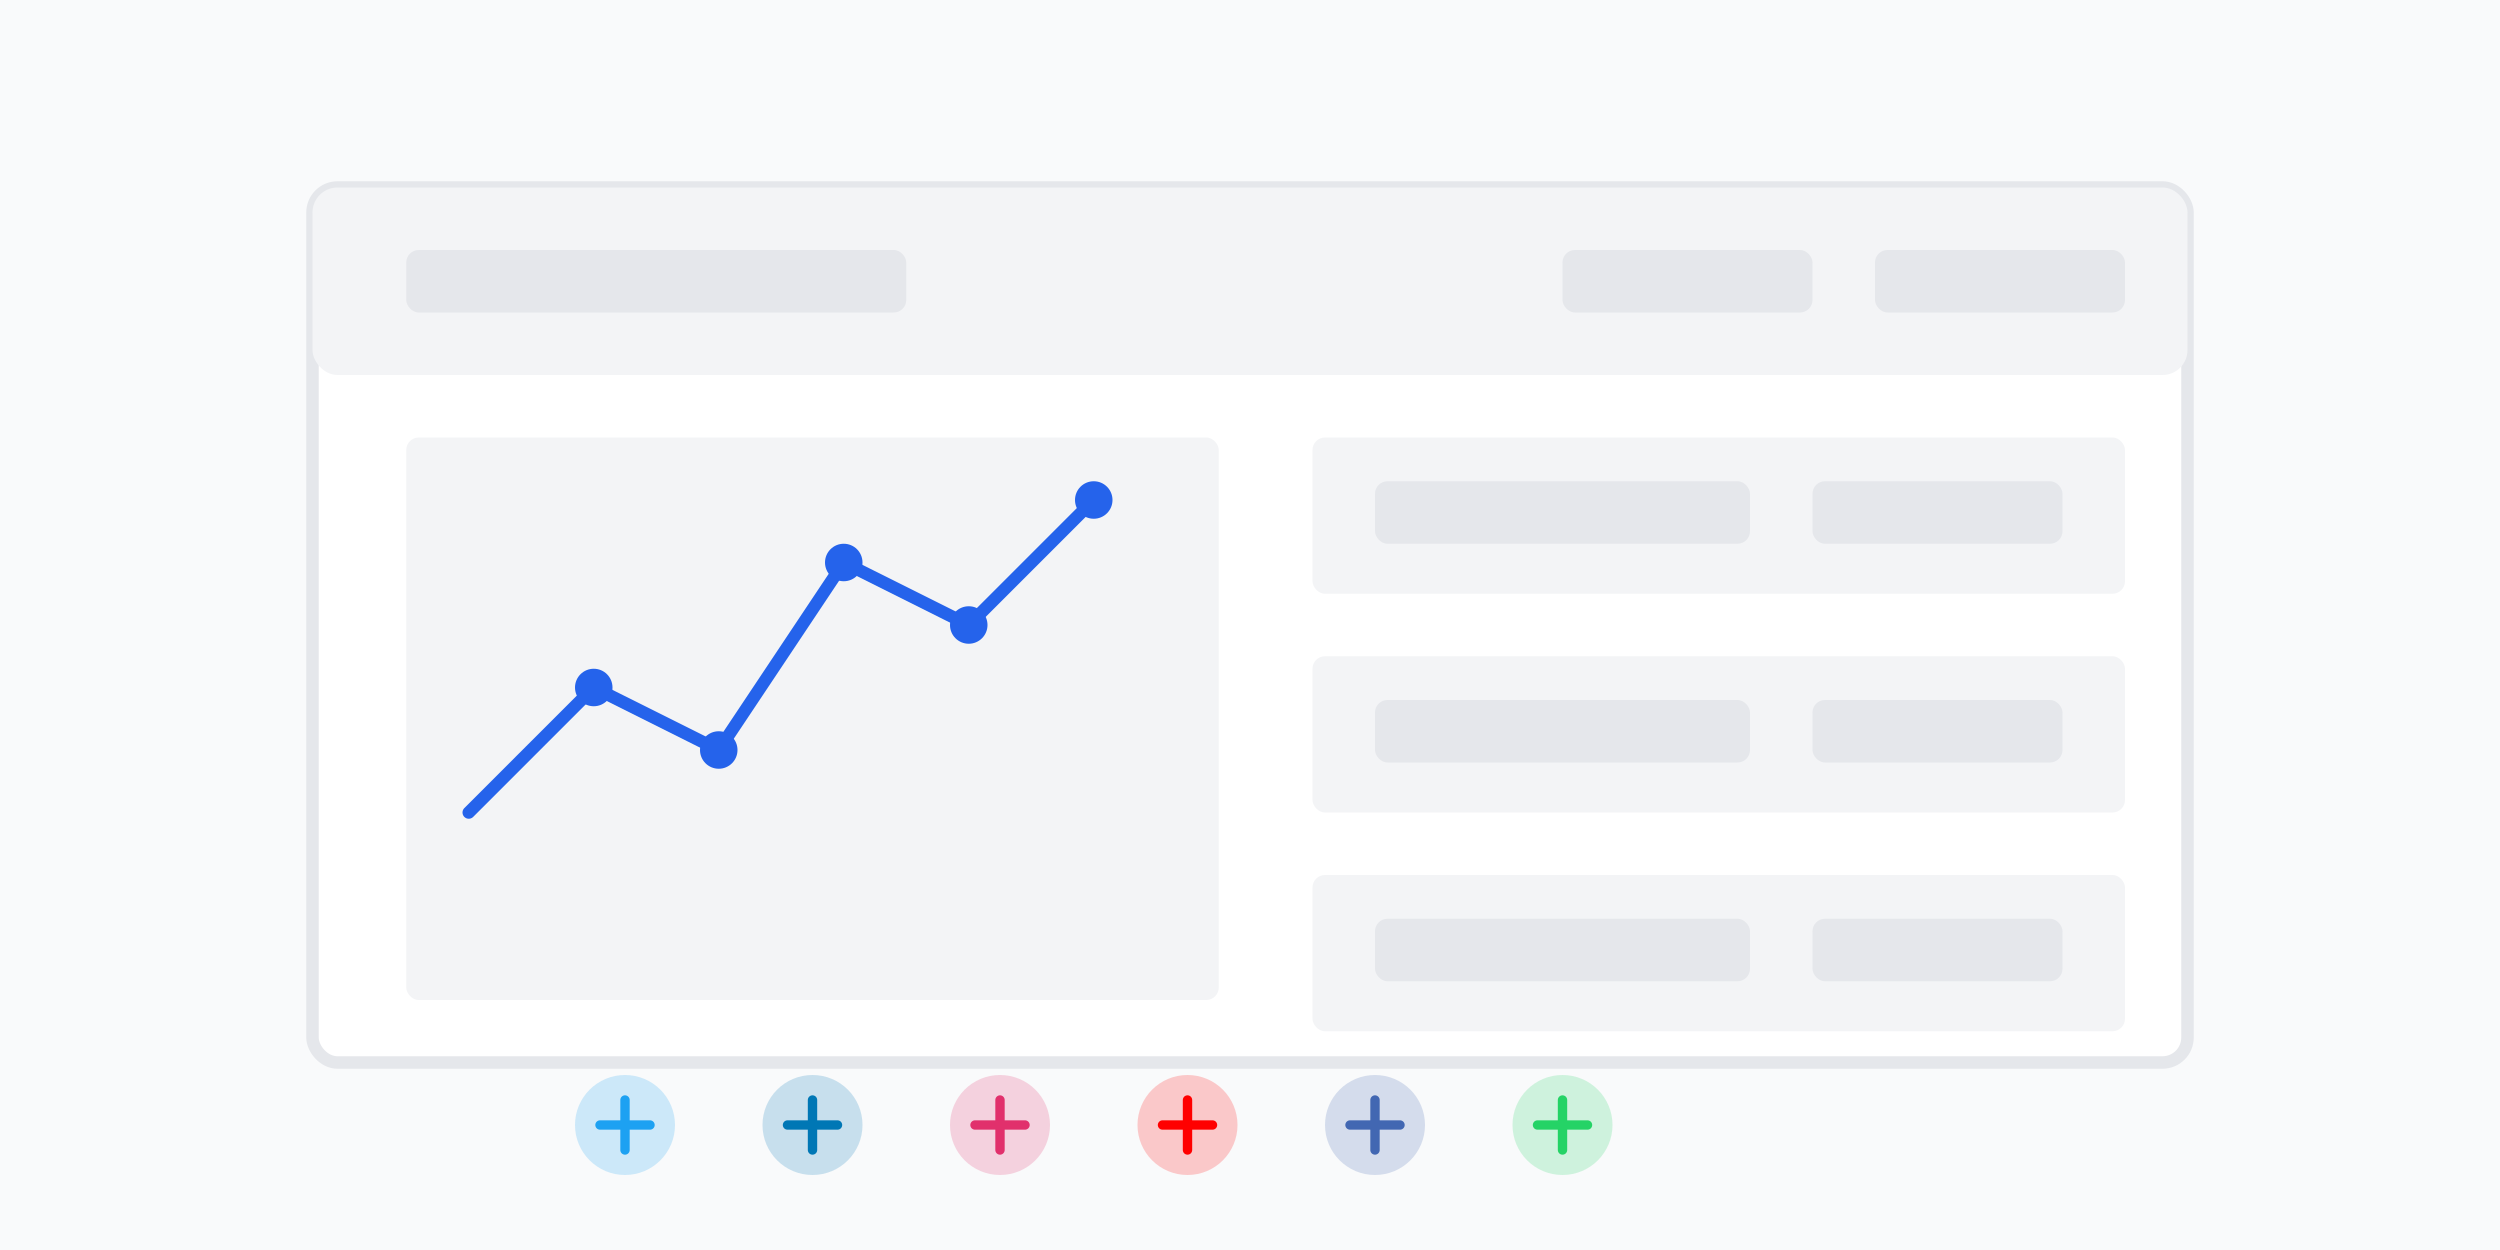
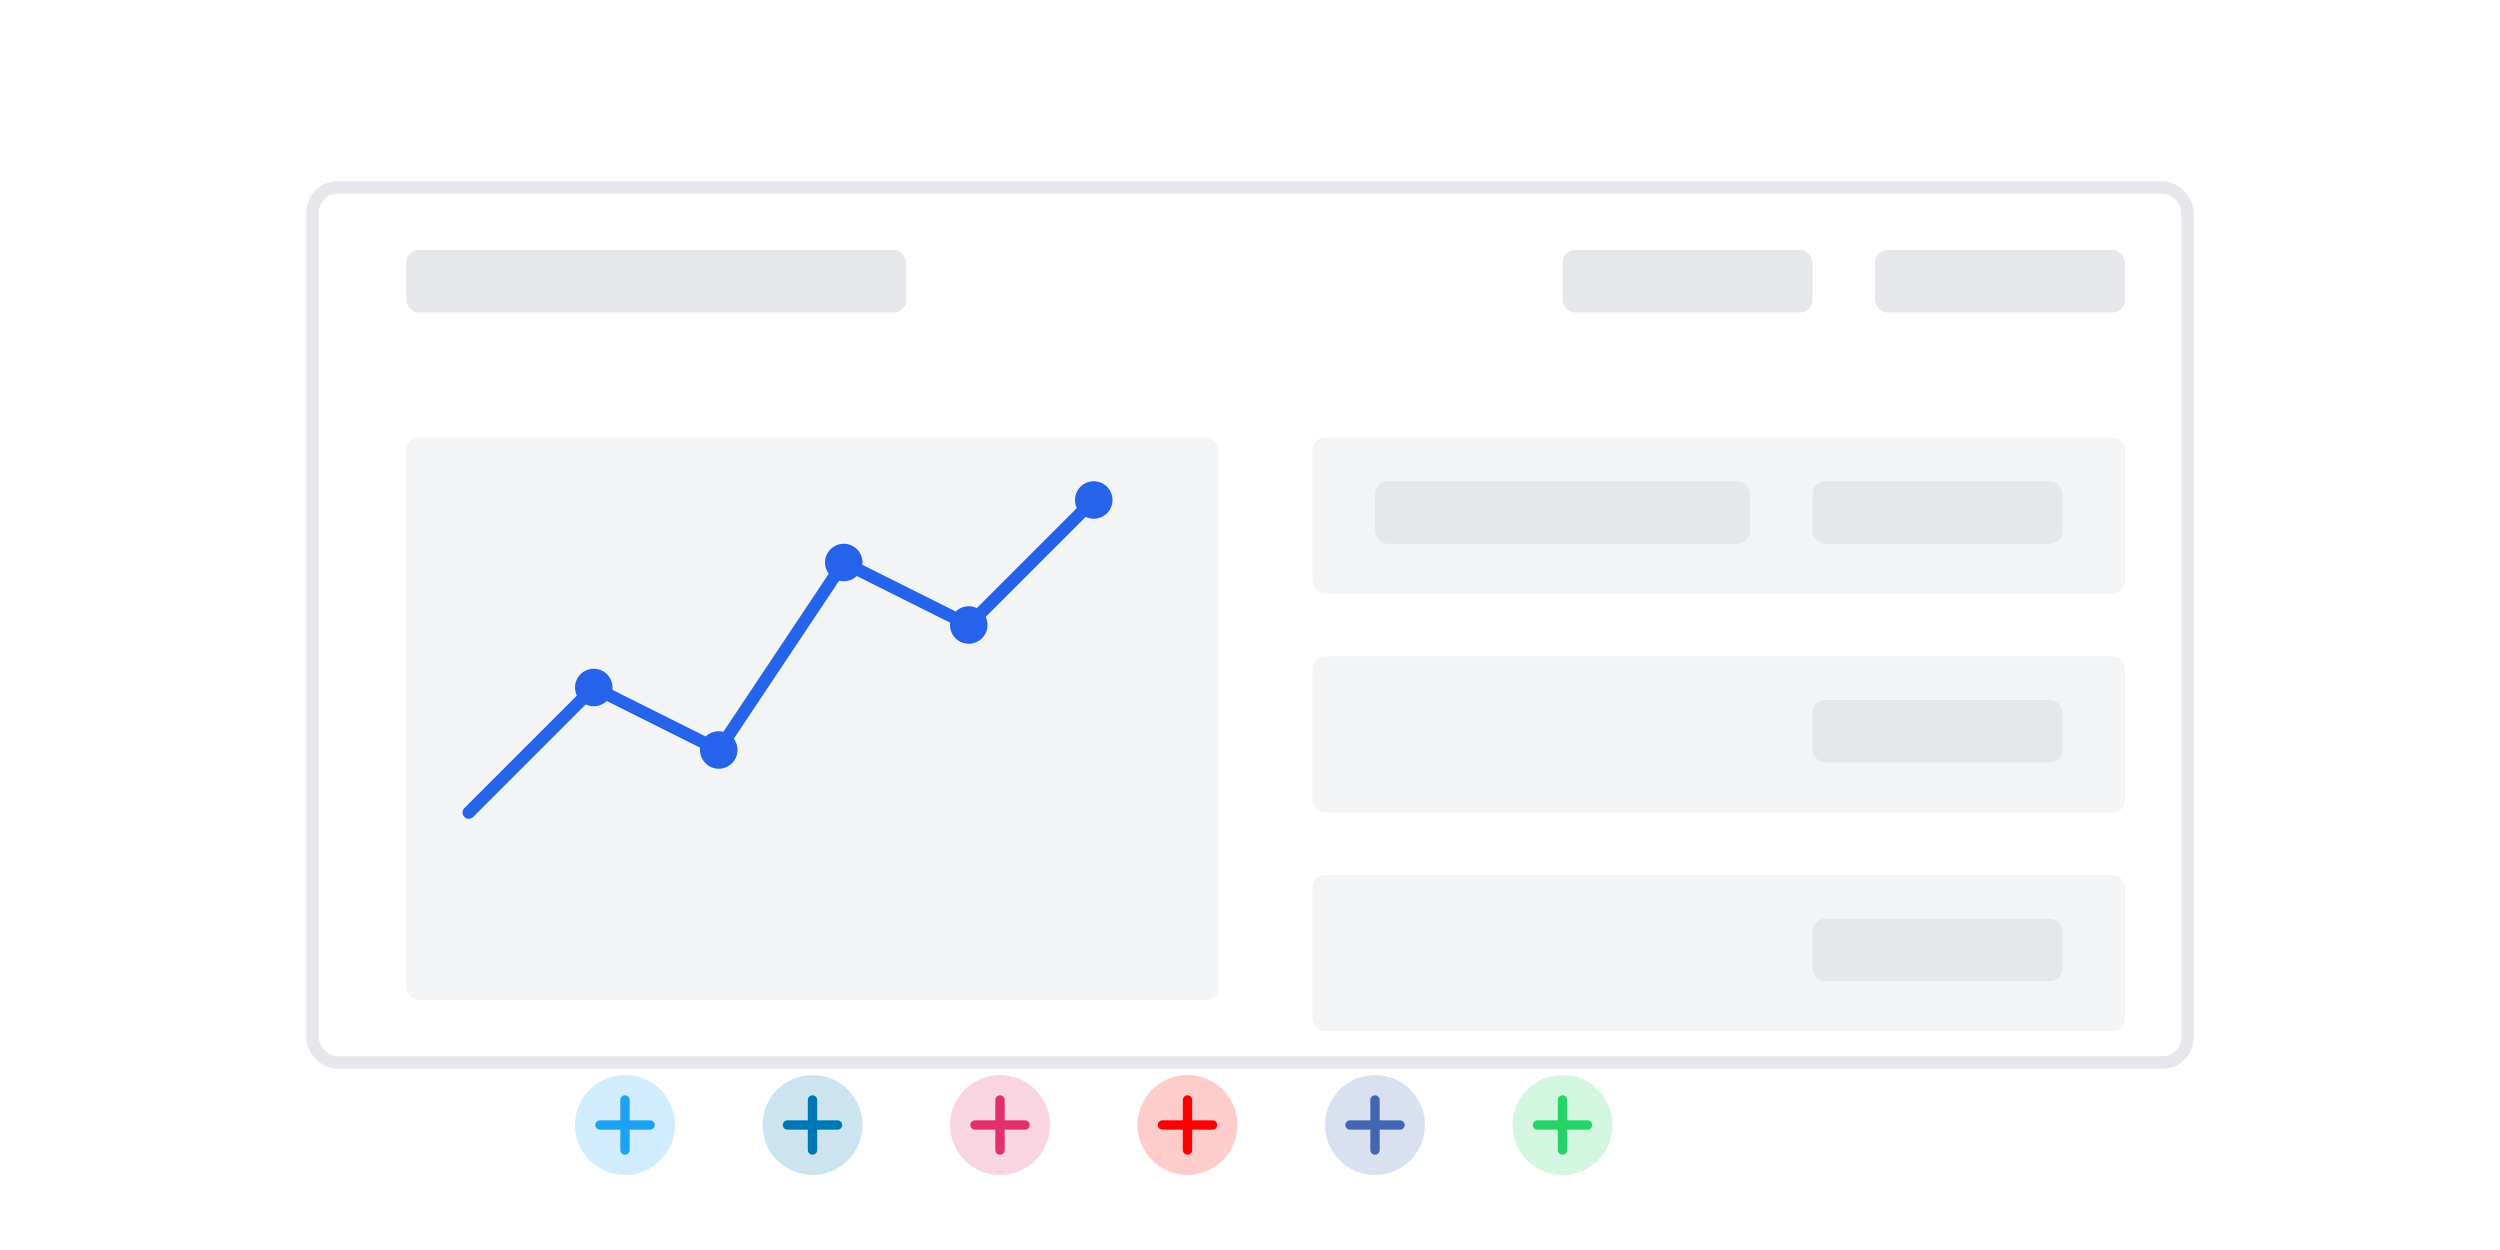
<svg xmlns="http://www.w3.org/2000/svg" width="400" height="200" viewBox="0 0 400 200" fill="none">
-   <rect width="400" height="200" fill="#F9FAFB" />
  <rect x="50" y="30" width="300" height="140" rx="4" fill="white" stroke="#E5E7EB" stroke-width="2" />
-   <rect x="50" y="30" width="300" height="30" rx="4" fill="#F3F4F6" />
  <rect x="65" y="40" width="80" height="10" rx="2" fill="#E5E7EB" />
  <rect x="250" y="40" width="40" height="10" rx="2" fill="#E5E7EB" />
  <rect x="300" y="40" width="40" height="10" rx="2" fill="#E5E7EB" />
  <rect x="65" y="70" width="130" height="90" rx="2" fill="#F3F4F6" />
  <path d="M75 130L95 110L115 120L135 90L155 100L175 80" stroke="#2563EB" stroke-width="2" stroke-linecap="round" stroke-linejoin="round" />
  <circle cx="95" cy="110" r="3" fill="#2563EB" />
  <circle cx="115" cy="120" r="3" fill="#2563EB" />
  <circle cx="135" cy="90" r="3" fill="#2563EB" />
  <circle cx="155" cy="100" r="3" fill="#2563EB" />
  <circle cx="175" cy="80" r="3" fill="#2563EB" />
  <rect x="210" y="70" width="130" height="25" rx="2" fill="#F3F4F6" />
  <rect x="220" y="77" width="60" height="10" rx="2" fill="#E5E7EB" />
  <rect x="290" y="77" width="40" height="10" rx="2" fill="#E5E7EB" />
  <rect x="210" y="105" width="130" height="25" rx="2" fill="#F3F4F6" />
-   <rect x="220" y="112" width="60" height="10" rx="2" fill="#E5E7EB" />
  <rect x="290" y="112" width="40" height="10" rx="2" fill="#E5E7EB" />
  <rect x="210" y="140" width="130" height="25" rx="2" fill="#F3F4F6" />
-   <rect x="220" y="147" width="60" height="10" rx="2" fill="#E5E7EB" />
  <rect x="290" y="147" width="40" height="10" rx="2" fill="#E5E7EB" />
  <circle cx="100" cy="180" r="8" fill="#1DA1F2" opacity="0.2" />
  <path d="M100 176V184M96 180H104" stroke="#1DA1F2" stroke-width="1.5" stroke-linecap="round" />
  <circle cx="130" cy="180" r="8" fill="#0077B5" opacity="0.2" />
  <path d="M130 176V184M126 180H134" stroke="#0077B5" stroke-width="1.5" stroke-linecap="round" />
  <circle cx="160" cy="180" r="8" fill="#E1306C" opacity="0.2" />
  <path d="M160 176V184M156 180H164" stroke="#E1306C" stroke-width="1.5" stroke-linecap="round" />
  <circle cx="190" cy="180" r="8" fill="#FF0000" opacity="0.2" />
  <path d="M190 176V184M186 180H194" stroke="#FF0000" stroke-width="1.5" stroke-linecap="round" />
  <circle cx="220" cy="180" r="8" fill="#4267B2" opacity="0.2" />
  <path d="M220 176V184M216 180H224" stroke="#4267B2" stroke-width="1.5" stroke-linecap="round" />
  <circle cx="250" cy="180" r="8" fill="#25D366" opacity="0.2" />
  <path d="M250 176V184M246 180H254" stroke="#25D366" stroke-width="1.5" stroke-linecap="round" />
</svg>